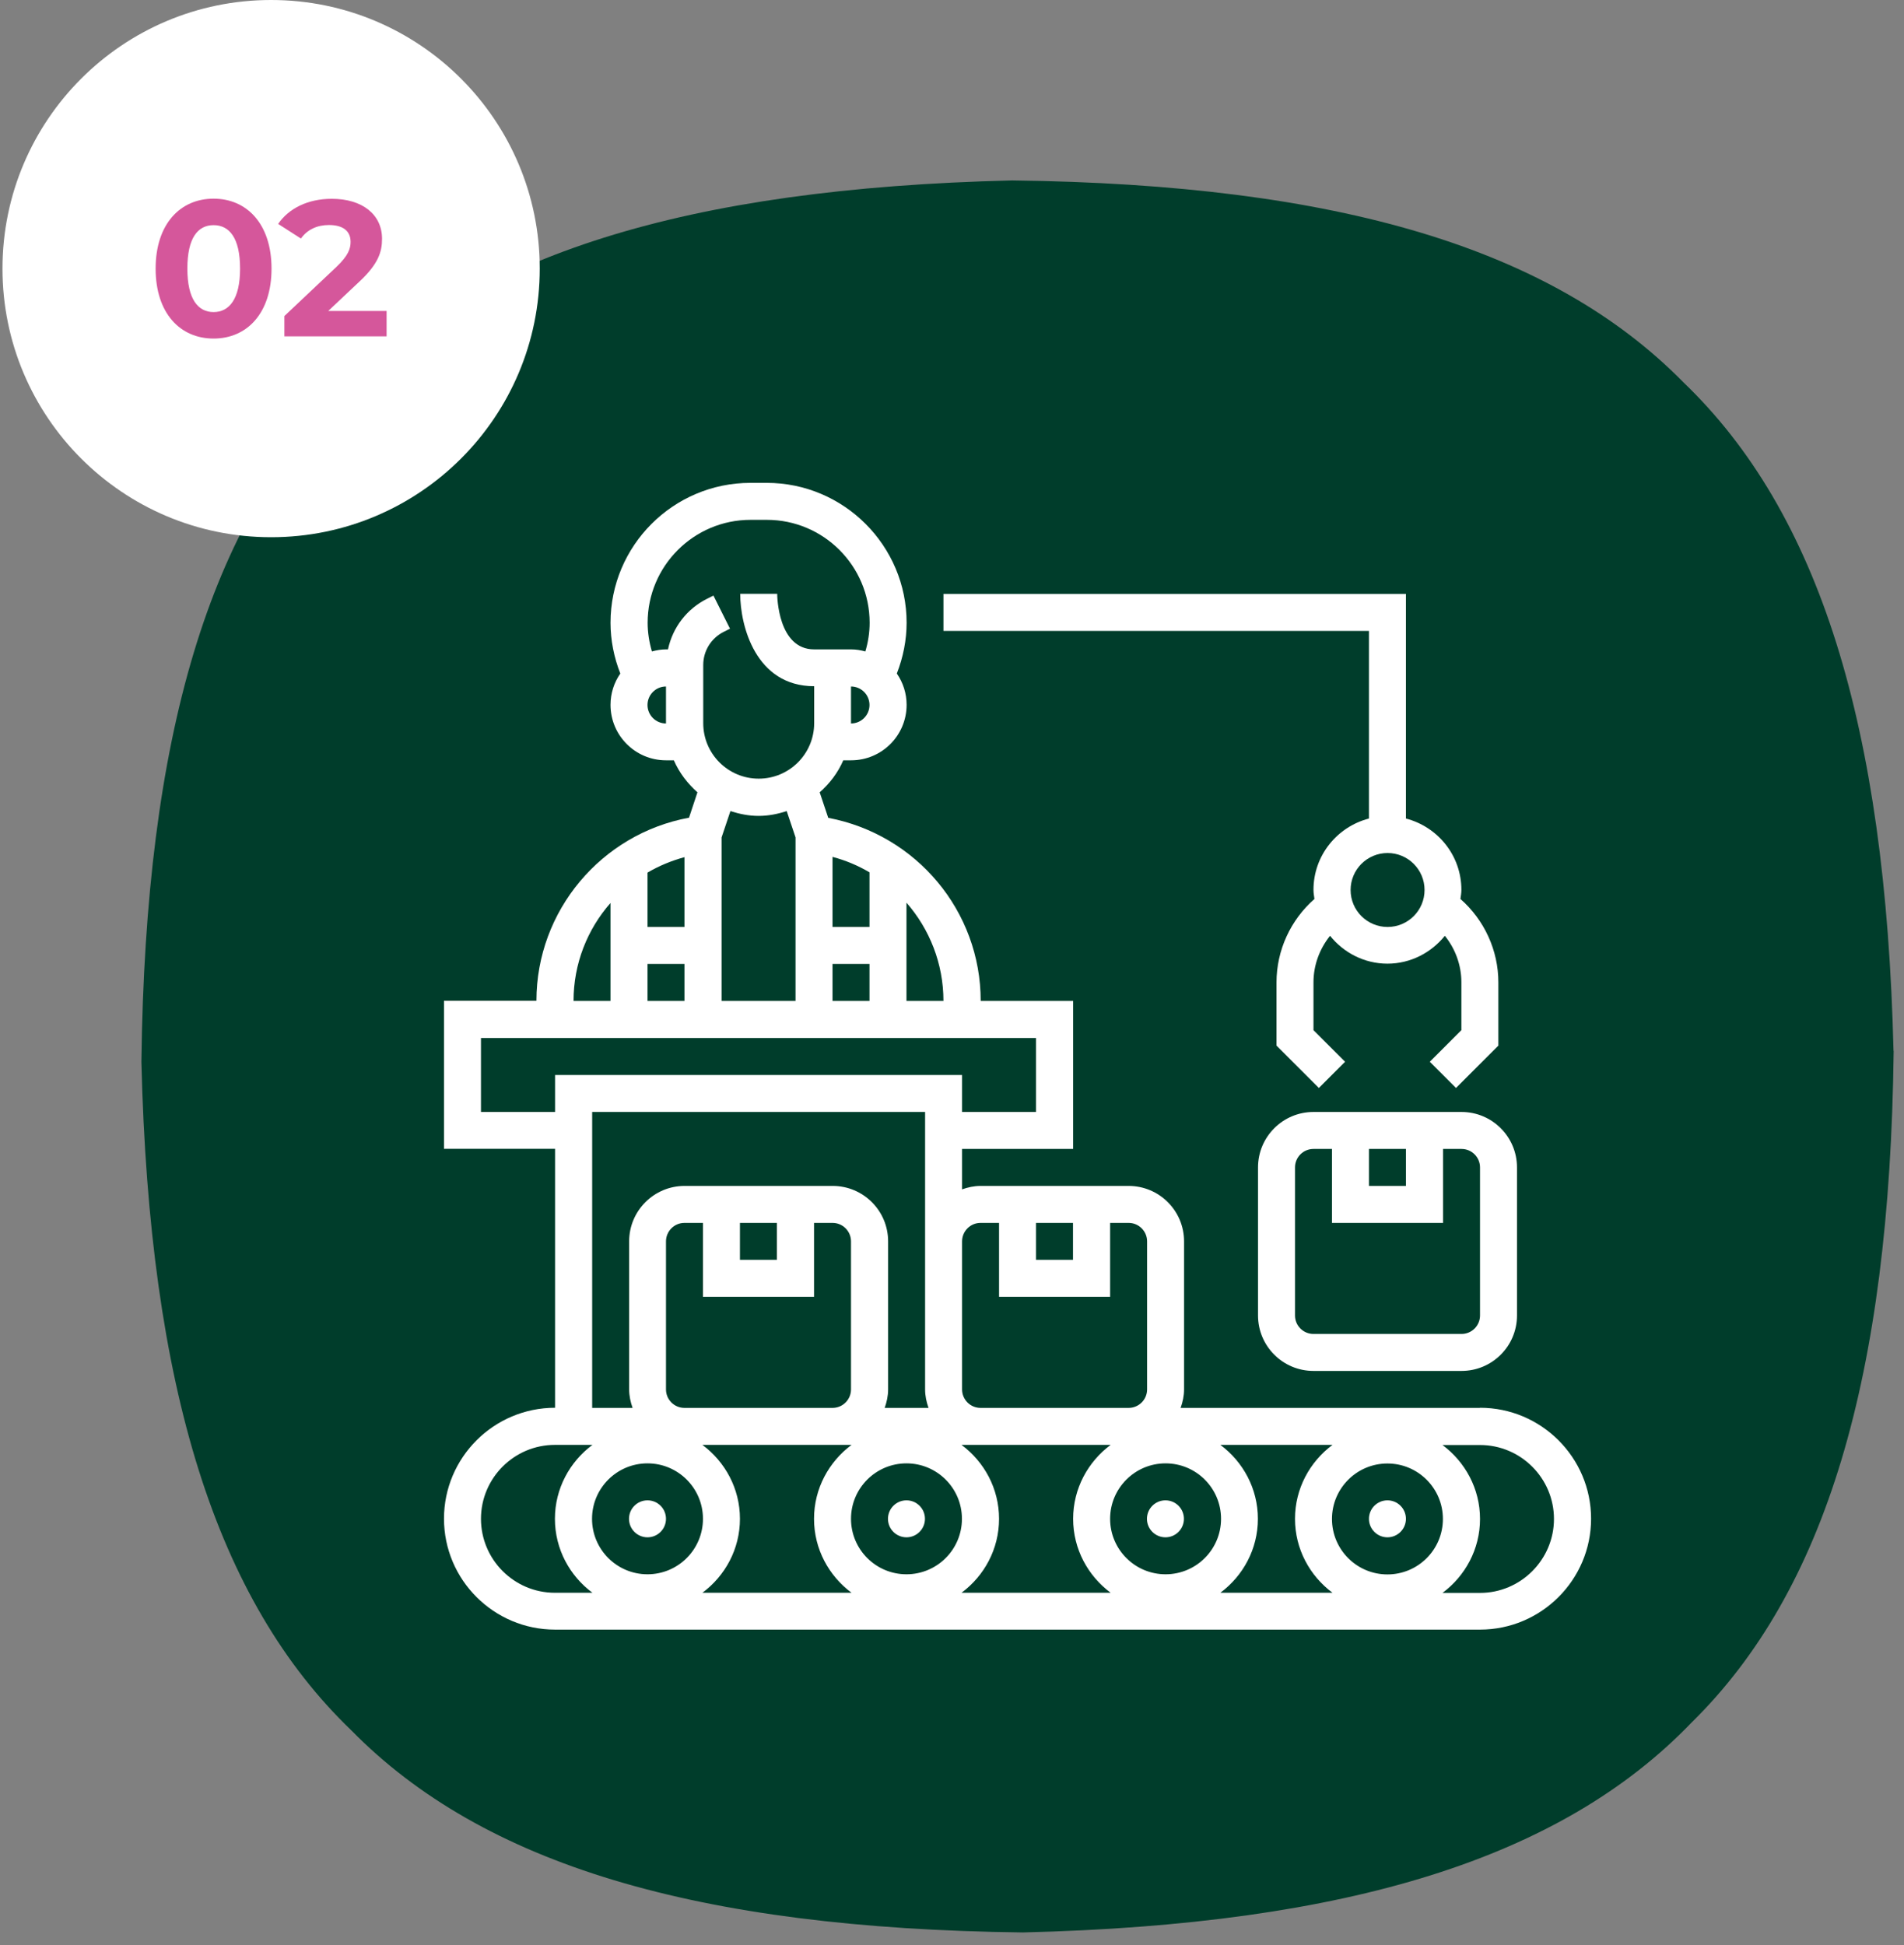
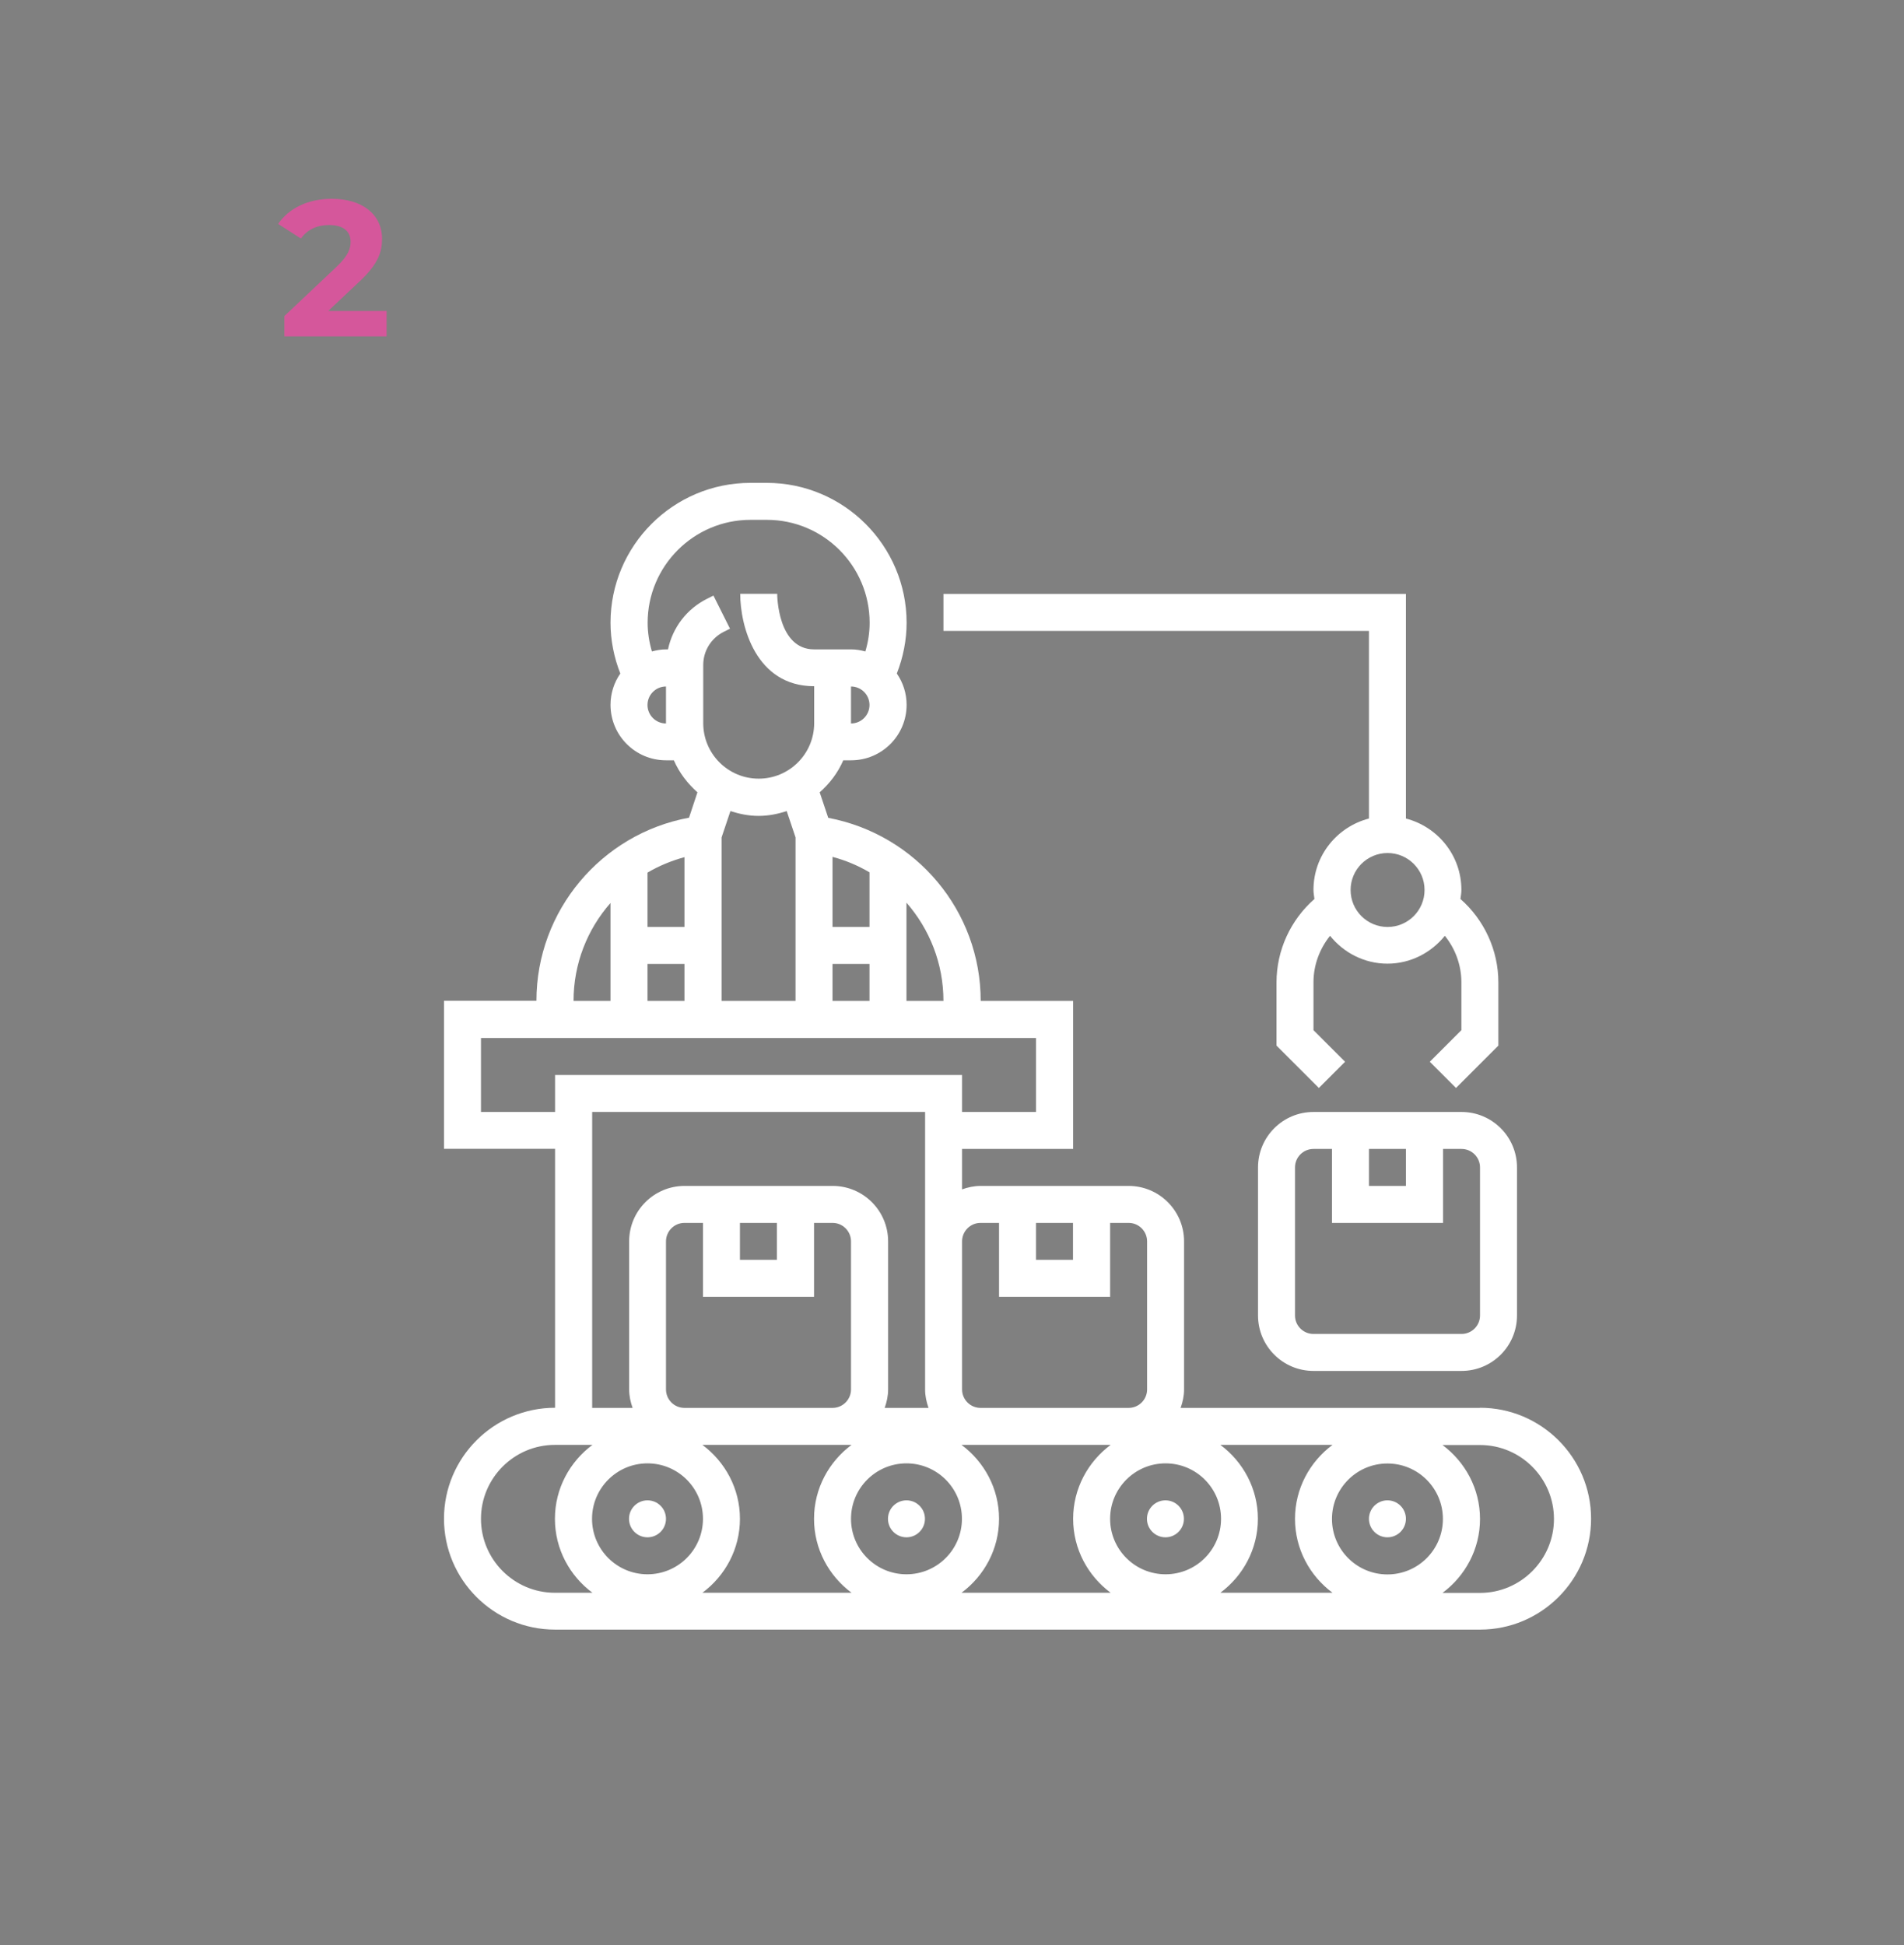
<svg xmlns="http://www.w3.org/2000/svg" width="138" height="141" viewBox="0 0 138 141" fill="none">
  <rect x="0" y="0" width="138" height="141" fill="#808080" stroke="none" />
-   <path d="M137.25 76.16C137.25 76.16 137.25 76.21 137.25 76.23C136.97 99.86 132.31 115.32 122.61 124.85C113.19 134.66 97.79 139.5 74.16 140.07H74.09C50.45 139.78 35 135.13 25.47 125.43C15.66 116.01 10.82 100.61 10.25 76.99V76.92C10.54 53.28 15.19 37.83 24.89 28.3C34.31 18.49 49.7 13.65 73.33 13.08H73.4C97.04 13.37 112.49 18.02 122.02 27.72C131.83 37.14 136.67 52.54 137.24 76.16H137.25Z" fill="#003D2B" />
  <path d="M107.27 102.05H85.57C85.72 101.63 85.82 101.18 85.82 100.71V89.98C85.82 87.76 84.02 85.96 81.8 85.96H71.07C70.6 85.96 70.15 86.06 69.73 86.21V83.28H77.78V72.55H71.08C71.08 66.04 66.42 60.49 60.03 59.28L59.41 57.43C60.14 56.79 60.73 56.01 61.12 55.11H61.69C63.91 55.11 65.71 53.31 65.71 51.09C65.71 50.25 65.45 49.47 65 48.82C65.46 47.65 65.71 46.39 65.71 45.14C65.71 39.55 61.16 35 55.57 35H54.39C48.8 35 44.25 39.55 44.25 45.14C44.25 46.4 44.5 47.65 44.96 48.82C44.51 49.47 44.25 50.25 44.25 51.09C44.25 53.31 46.05 55.11 48.27 55.11H48.84C49.23 56.01 49.83 56.79 50.55 57.43L49.94 59.27C43.59 60.44 38.88 66.01 38.88 72.54H32.18V83.27H40.23V102.04C35.79 102.04 32.18 105.65 32.18 110.08C32.18 114.51 35.79 118.12 40.23 118.12H107.27C111.71 118.12 115.32 114.51 115.32 110.08C115.32 105.65 111.71 102.04 107.27 102.04V102.05ZM100.56 114.12C98.34 114.12 96.54 112.32 96.54 110.1C96.54 107.88 98.34 106.08 100.56 106.08C102.78 106.08 104.58 107.88 104.58 110.1C104.58 112.32 102.78 114.12 100.56 114.12ZM93.86 110.09C93.86 112.29 94.94 114.23 96.58 115.45H88.45C90.09 114.23 91.17 112.29 91.17 110.09C91.17 107.89 90.09 105.95 88.45 104.73H96.58C94.94 105.95 93.86 107.89 93.86 110.09ZM48.27 100.71V89.98C48.27 89.24 48.87 88.64 49.61 88.64H50.95V94H59V88.64H60.34C61.08 88.64 61.68 89.24 61.68 89.98V100.71C61.68 101.45 61.08 102.05 60.34 102.05H49.61C48.87 102.05 48.27 101.45 48.27 100.71ZM53.63 88.64H56.31V91.32H53.63V88.64ZM69.72 110.09C69.72 112.31 67.92 114.11 65.7 114.11C63.48 114.11 61.68 112.31 61.68 110.09C61.68 107.87 63.48 106.07 65.7 106.07C67.92 106.07 69.72 107.87 69.72 110.09ZM46.93 106.07C49.15 106.07 50.95 107.87 50.95 110.09C50.95 112.31 49.15 114.11 46.93 114.11C44.71 114.11 42.91 112.31 42.91 110.09C42.91 107.87 44.71 106.07 46.93 106.07ZM53.63 110.09C53.63 107.89 52.55 105.95 50.91 104.73H61.72C60.08 105.95 59 107.89 59 110.09C59 112.29 60.08 114.23 61.72 115.45H50.91C52.55 114.23 53.63 112.29 53.63 110.09ZM72.41 110.09C72.41 107.89 71.33 105.95 69.69 104.73H80.5C78.86 105.95 77.78 107.89 77.78 110.09C77.78 112.29 78.86 114.23 80.5 115.45H69.69C71.33 114.23 72.41 112.29 72.41 110.09ZM88.5 110.09C88.5 112.31 86.7 114.11 84.48 114.11C82.26 114.11 80.46 112.31 80.46 110.09C80.46 107.87 82.26 106.07 84.48 106.07C86.7 106.07 88.5 107.87 88.5 110.09ZM75.09 88.64H77.77V91.32H75.09V88.64ZM71.07 88.64H72.41V94H80.46V88.64H81.8C82.54 88.64 83.14 89.24 83.14 89.98V100.71C83.14 101.45 82.54 102.05 81.8 102.05H71.07C70.33 102.05 69.73 101.45 69.73 100.71V89.98C69.73 89.24 70.33 88.64 71.07 88.64ZM68.38 72.55H65.7V65.43C67.37 67.34 68.38 69.84 68.38 72.55ZM63.02 67.19H60.34V62.11C61.29 62.36 62.19 62.74 63.02 63.23V67.19ZM60.34 69.87H63.02V72.55H60.34V69.87ZM61.68 52.44V49.76C62.42 49.76 63.02 50.36 63.02 51.1C63.02 51.84 62.42 52.44 61.68 52.44ZM46.93 51.1C46.93 50.36 47.53 49.76 48.27 49.76V52.44C47.53 52.44 46.93 51.84 46.93 51.1ZM48.41 47.07H48.28C47.92 47.07 47.58 47.13 47.25 47.22C47.05 46.54 46.94 45.84 46.94 45.14C46.94 41.03 50.28 37.68 54.4 37.68H55.58C59.69 37.68 63.03 41.02 63.03 45.14C63.03 45.85 62.92 46.55 62.72 47.22C62.39 47.13 62.05 47.07 61.69 47.07H59.01C56.38 47.07 56.33 43.21 56.33 43.04H54.99H53.65C53.65 45.36 54.77 49.74 59.01 49.74V52.42C59.01 54.64 57.21 56.44 54.99 56.44C52.77 56.44 50.97 54.64 50.97 52.42V48.2C50.97 47.18 51.54 46.26 52.45 45.8L52.91 45.57L51.71 43.17L51.25 43.4C49.77 44.14 48.76 45.48 48.42 47.05L48.41 47.07ZM54.98 59.14C55.7 59.14 56.38 59 57.02 58.79L57.66 60.7V72.55H52.3V60.7L52.94 58.79C53.59 59 54.27 59.14 54.98 59.14ZM49.61 67.19H46.93V63.25C47.76 62.76 48.66 62.39 49.61 62.13V67.2V67.19ZM46.93 69.87H49.61V72.55H46.93V69.87ZM44.25 65.45V72.55H41.57C41.57 69.85 42.57 67.36 44.25 65.45ZM34.86 80.6V75.24H75.09V80.6H69.73V77.92H40.23V80.6H34.87H34.86ZM42.91 80.6H67.05V100.71C67.05 101.18 67.15 101.63 67.3 102.05H64.12C64.27 101.63 64.37 101.18 64.37 100.71V89.98C64.37 87.76 62.57 85.96 60.35 85.96H49.62C47.4 85.96 45.6 87.76 45.6 89.98V100.71C45.6 101.18 45.7 101.63 45.85 102.05H42.92V80.6H42.91ZM34.86 110.09C34.86 107.13 37.27 104.73 40.22 104.73H42.94C41.3 105.95 40.22 107.89 40.22 110.09C40.22 112.29 41.3 114.23 42.94 115.45H40.22C37.26 115.45 34.86 113.04 34.86 110.09ZM107.27 115.46H104.55C106.19 114.24 107.27 112.3 107.27 110.1C107.27 107.9 106.19 105.96 104.55 104.74H107.27C110.23 104.74 112.63 107.15 112.63 110.1C112.63 113.05 110.22 115.46 107.27 115.46Z" fill="white" />
  <path d="M46.93 111.43C47.67 111.43 48.27 110.83 48.27 110.09C48.27 109.35 47.67 108.75 46.93 108.75C46.19 108.75 45.59 109.35 45.59 110.09C45.59 110.83 46.19 111.43 46.93 111.43Z" fill="white" />
  <path d="M65.7 111.43C66.44 111.43 67.04 110.83 67.04 110.09C67.04 109.35 66.44 108.75 65.7 108.75C64.96 108.75 64.36 109.35 64.36 110.09C64.36 110.83 64.96 111.43 65.7 111.43Z" fill="white" />
  <path d="M84.47 111.43C85.21 111.43 85.81 110.83 85.81 110.09C85.81 109.35 85.21 108.75 84.47 108.75C83.73 108.75 83.13 109.35 83.13 110.09C83.13 110.83 83.73 111.43 84.47 111.43Z" fill="white" />
  <path d="M100.56 111.43C101.3 111.43 101.9 110.83 101.9 110.09C101.9 109.35 101.3 108.75 100.56 108.75C99.82 108.75 99.22 109.35 99.22 110.09C99.22 110.83 99.82 111.43 100.56 111.43Z" fill="white" />
  <path d="M95.2 80.6C92.98 80.6 91.18 82.4 91.18 84.62V95.35C91.18 97.57 92.98 99.37 95.2 99.37H105.93C108.15 99.37 109.95 97.57 109.95 95.35V84.62C109.95 82.4 108.15 80.6 105.93 80.6H95.2ZM99.22 83.28H101.9V85.96H99.22V83.28ZM107.27 84.62V95.35C107.27 96.09 106.67 96.69 105.93 96.69H95.2C94.46 96.69 93.86 96.09 93.86 95.35V84.62C93.86 83.88 94.46 83.28 95.2 83.28H96.54V88.64H104.59V83.28H105.93C106.67 83.28 107.27 83.88 107.27 84.62Z" fill="white" />
  <path d="M99.22 59.33C96.91 59.93 95.2 62.01 95.2 64.5C95.2 64.73 95.24 64.94 95.27 65.16C93.54 66.68 92.52 68.88 92.52 71.21V75.79L95.59 78.86L97.49 76.96L95.2 74.67V71.2C95.2 69.96 95.64 68.78 96.4 67.83C97.38 69.05 98.88 69.85 100.56 69.85C102.24 69.85 103.74 69.05 104.72 67.83C105.48 68.77 105.92 69.96 105.92 71.2V74.67L103.63 76.96L105.53 78.86L108.6 75.79V71.21C108.6 68.88 107.58 66.68 105.85 65.16C105.88 64.94 105.92 64.73 105.92 64.5C105.92 62.01 104.21 59.93 101.9 59.33V43.05H68.38V45.73H99.22V59.33ZM103.25 64.51C103.25 65.99 102.05 67.19 100.57 67.19C99.09 67.19 97.89 65.99 97.89 64.51C97.89 63.03 99.09 61.83 100.57 61.83C102.05 61.83 103.25 63.03 103.25 64.51Z" fill="white" />
-   <path d="M19.65 38.94C30.403 38.94 39.12 30.223 39.12 19.47C39.12 8.717 30.403 0 19.65 0C8.897 0 0.18 8.717 0.18 19.47C0.18 30.223 8.897 38.94 19.65 38.94Z" fill="white" />
-   <path d="M11.28 19.47C11.28 16.23 13.07 14.4 15.48 14.4C17.89 14.4 19.68 16.23 19.68 19.47C19.68 22.71 17.9 24.54 15.48 24.54C13.06 24.54 11.28 22.71 11.28 19.47ZM17.4 19.47C17.4 17.24 16.62 16.32 15.48 16.32C14.34 16.32 13.58 17.24 13.58 19.47C13.58 21.7 14.36 22.62 15.48 22.62C16.6 22.62 17.4 21.7 17.4 19.47Z" fill="#D5579B" />
  <path d="M28.02 22.53V24.38H20.61V22.91L24.39 19.34C25.26 18.51 25.41 18.01 25.41 17.53C25.41 16.76 24.88 16.31 23.84 16.31C23 16.31 22.28 16.63 21.81 17.29L20.16 16.23C20.92 15.12 22.29 14.41 24.05 14.41C26.24 14.41 27.69 15.53 27.69 17.31C27.69 18.26 27.42 19.13 26.05 20.41L23.79 22.54H28.01L28.02 22.53Z" fill="#D5579B" />
</svg>